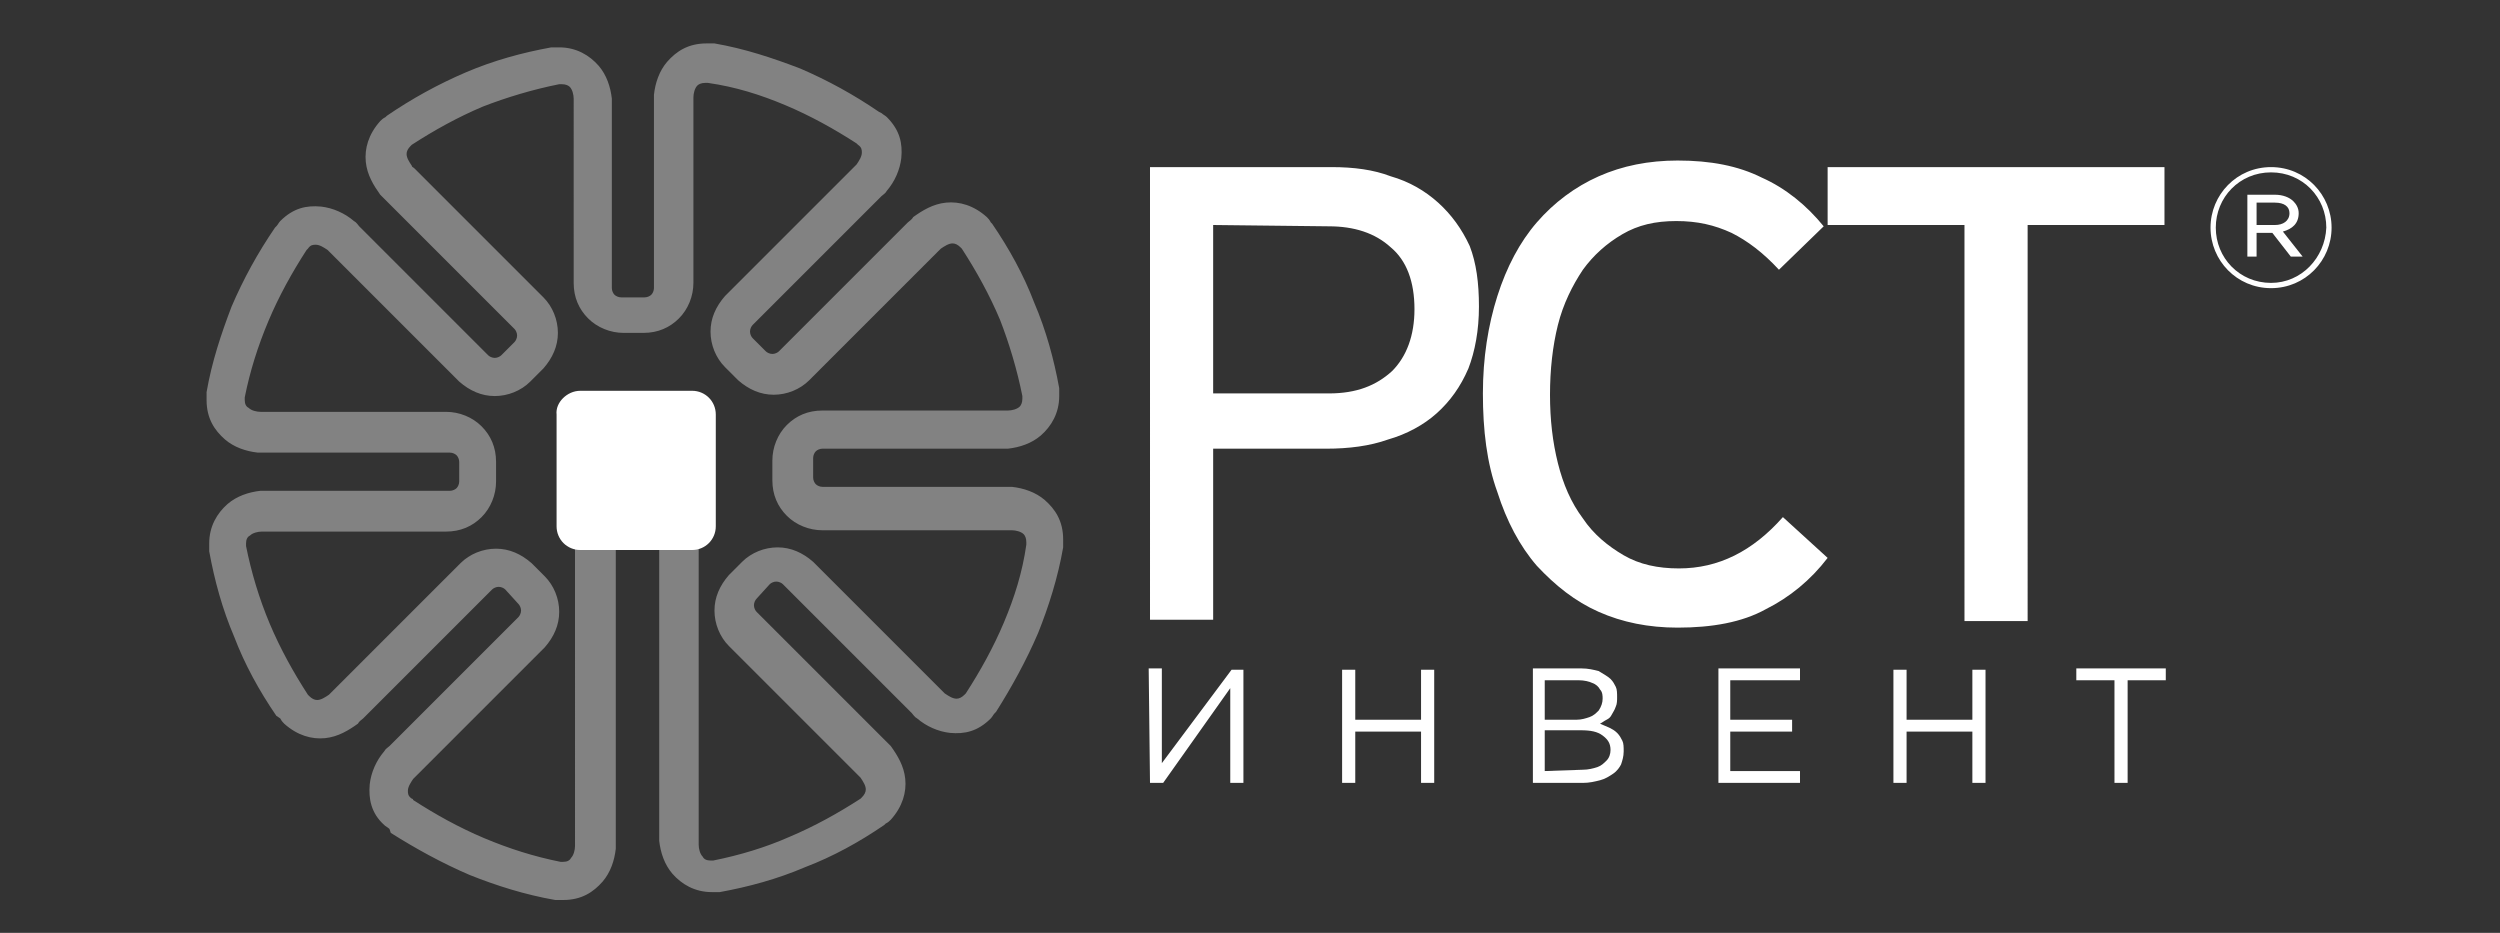
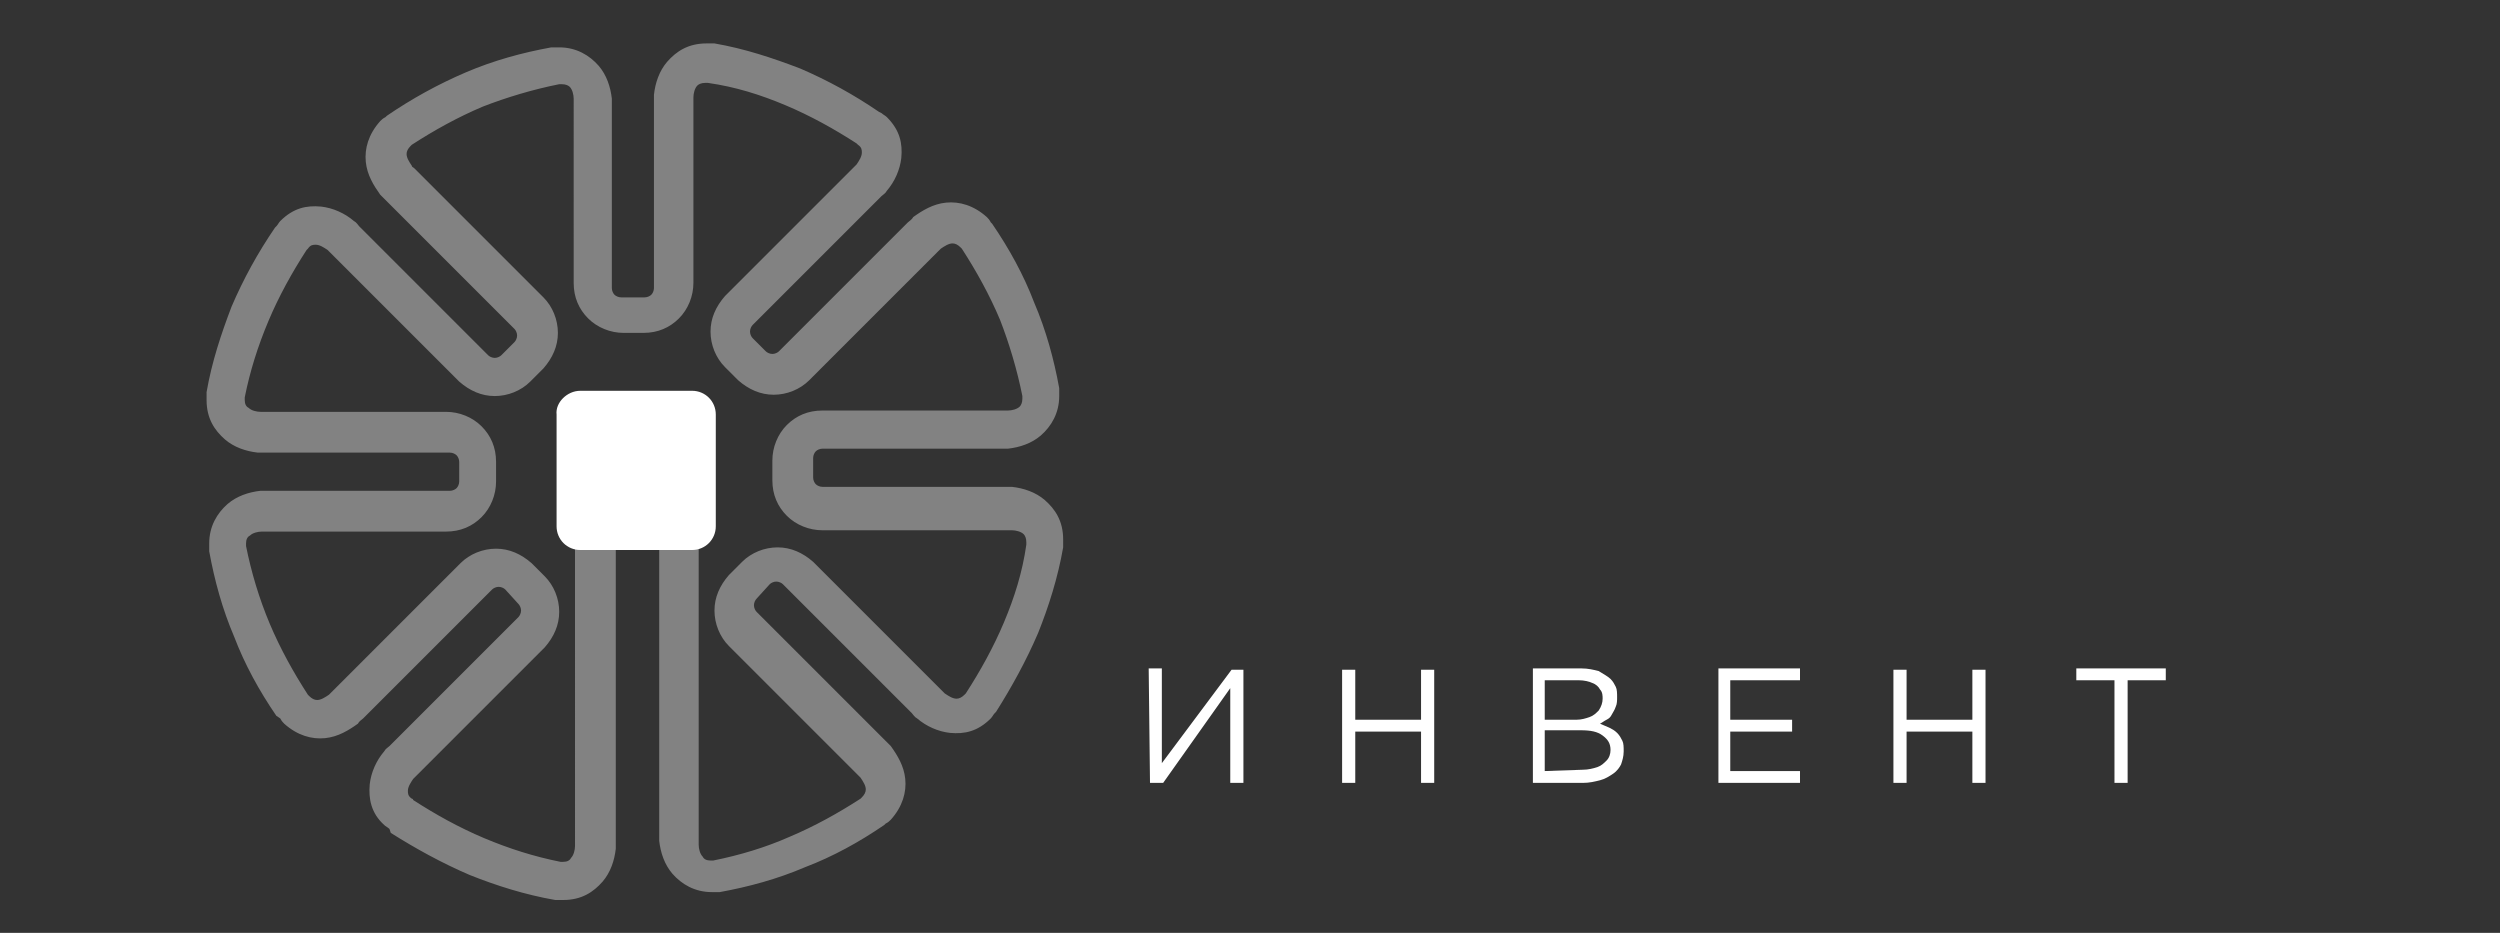
<svg xmlns="http://www.w3.org/2000/svg" version="1.1" id="Layer_1" x="0px" y="0px" viewBox="0 0 190 70.9" style="enable-background:new 0 0 190 70.9;" xml:space="preserve">
  <rect x="0" y="0" width="190" height="70.9" fill="#333333" stroke="none" />
  <style type="text/css"> .st0{fill:#828282;} .st1{fill:#FFFFFF;} </style>
  <g>
    <path class="st0" d="M46.8,35v28.9c0,0.2,0,0.4,0,0.6c-0.1,0.9-0.4,1.8-1,2.5c-0.7,0.8-1.6,1.4-3,1.4c-0.2,0-0.3,0-0.5,0h-0.1 c-2.3-0.4-4.5-1.1-6.5-1.9c-2.1-0.9-4.1-2-6-3.2L29.6,63c-0.1-0.1-0.3-0.2-0.4-0.3l0,0c-1-0.9-1.2-2-1.1-3.1 c0.1-0.9,0.5-1.8,1.1-2.5c0.1-0.2,0.3-0.3,0.4-0.4l9.8-9.8c0.1-0.1,0.2-0.3,0.2-0.5s-0.1-0.4-0.2-0.5l-1-1.1 c-0.1-0.1-0.3-0.2-0.5-0.2s-0.4,0.1-0.5,0.2l-9.8,9.8c-0.1,0.1-0.3,0.2-0.4,0.4c-0.7,0.5-1.5,1-2.5,1.1s-2.1-0.2-3.1-1.1 c-0.1-0.1-0.2-0.2-0.3-0.4L21,54.4c-1.3-1.9-2.4-3.9-3.2-6c-0.9-2.1-1.5-4.3-1.9-6.5v-0.1c0-0.2,0-0.4,0-0.5c0-1.3,0.6-2.3,1.4-3 c0.7-0.6,1.6-0.9,2.5-1l0,0c0.2,0,0.4,0,0.6,0h13.8c0.2,0,0.4-0.1,0.5-0.2c0.1-0.1,0.2-0.3,0.2-0.5v-1.5c0-0.2-0.1-0.4-0.2-0.5 c-0.1-0.1-0.3-0.2-0.5-0.2h-14c-0.2,0-0.4,0-0.6,0c-0.9-0.1-1.8-0.4-2.5-1c-0.8-0.7-1.4-1.6-1.4-3c0-0.2,0-0.3,0-0.5v-0.1 c0.4-2.3,1.1-4.4,1.9-6.5c0.9-2.1,2-4.1,3.3-6l0.1-0.1c0.1-0.1,0.2-0.3,0.3-0.4l0,0c1-1,2-1.2,3.1-1.1c0.9,0.1,1.8,0.5,2.5,1.1 c0.2,0.1,0.3,0.3,0.4,0.4l9.8,9.8c0.1,0.1,0.3,0.2,0.5,0.2s0.4-0.1,0.5-0.2l1-1c0.1-0.1,0.2-0.3,0.2-0.5s-0.1-0.4-0.2-0.5l-9.8-9.8 c-0.1-0.1-0.2-0.2-0.4-0.4c-0.5-0.7-1-1.5-1.1-2.5s0.2-2.1,1.1-3.1C29,9.1,29.1,9,29.3,8.9l0.1-0.1c1.9-1.3,3.9-2.4,6-3.3 c2.1-0.9,4.3-1.5,6.5-1.9H42c0.2,0,0.4,0,0.5,0c1.3,0,2.3,0.6,3,1.4c0.6,0.7,0.9,1.6,1,2.5c0,0.2,0,0.4,0,0.6v13.8 c0,0.2,0.1,0.4,0.2,0.5c0.1,0.1,0.3,0.2,0.5,0.2H49c0.2,0,0.4-0.1,0.5-0.2s0.2-0.3,0.2-0.5V7.8c0-0.2,0-0.4,0-0.6 c0.1-0.9,0.4-1.8,1-2.5c0.7-0.8,1.6-1.4,3-1.4c0.2,0,0.3,0,0.5,0h0.1c2.3,0.4,4.4,1.1,6.5,1.9c2.1,0.9,4.1,2,6,3.3L67,8.6 c0.1,0.1,0.3,0.2,0.4,0.3l0,0c1,1,1.2,2,1.1,3.1c-0.1,0.9-0.5,1.8-1.1,2.5c-0.1,0.2-0.3,0.3-0.4,0.4l-9.8,9.8 C57.1,24.8,57,25,57,25.2s0.1,0.4,0.2,0.5l1,1c0.1,0.1,0.3,0.2,0.5,0.2s0.4-0.1,0.5-0.2l9.8-9.8c0.1-0.1,0.3-0.2,0.4-0.4 c0.7-0.5,1.5-1,2.5-1.1s2.1,0.2,3.1,1.1c0.1,0.1,0.2,0.2,0.3,0.4l0.1,0.1c1.3,1.9,2.4,3.9,3.2,6c0.9,2.1,1.5,4.3,1.9,6.5v0.1 c0,0.2,0,0.4,0,0.5c0,1.3-0.6,2.3-1.4,3c-0.7,0.6-1.6,0.9-2.5,1l0,0c-0.2,0-0.4,0-0.6,0H62.5c-0.2,0-0.4,0.1-0.5,0.2 c-0.1,0.1-0.2,0.3-0.2,0.5v1.5c0,0.2,0.1,0.4,0.2,0.5c0.1,0.1,0.3,0.2,0.5,0.2h13.8c0.2,0,0.4,0,0.6,0c0.9,0.1,1.8,0.4,2.5,1 c0.8,0.7,1.4,1.6,1.4,3c0,0.2,0,0.3,0,0.5v0.1c-0.4,2.3-1.1,4.5-1.9,6.5c-0.9,2.1-2,4.1-3.2,6l-0.1,0.1c-0.1,0.1-0.2,0.3-0.3,0.4 l0,0c-1,1-2,1.2-3.1,1.1c-0.9-0.1-1.8-0.5-2.5-1.1c-0.2-0.1-0.3-0.3-0.4-0.4l-9.8-9.8c-0.1-0.1-0.3-0.2-0.5-0.2s-0.4,0.1-0.5,0.2 l-1,1.1c-0.1,0.1-0.2,0.3-0.2,0.5s0.1,0.4,0.2,0.5l9.8,9.8c0.1,0.1,0.2,0.2,0.4,0.4c0.5,0.7,1,1.5,1.1,2.5s-0.2,2.1-1.1,3.1 c-0.1,0.1-0.2,0.2-0.4,0.3l-0.1,0.1c-1.9,1.3-3.9,2.4-6,3.2c-2.1,0.9-4.3,1.5-6.5,1.9h-0.1c-0.2,0-0.4,0-0.5,0 c-1.3,0-2.3-0.6-3-1.4c-0.6-0.7-0.9-1.6-1-2.5l0,0c0-0.2,0-0.4,0-0.6V35h3v28.9c0,0.1,0,0.2,0,0.3c0,0.3,0.1,0.7,0.3,0.9 c0.1,0.2,0.3,0.3,0.6,0.3c0.1,0,0.1,0,0.2,0c2-0.4,4-1,5.8-1.8c1.9-0.8,3.7-1.8,5.4-2.9l0.1-0.1c0.2-0.2,0.3-0.4,0.3-0.6 c0-0.3-0.2-0.6-0.4-0.9c0,0-0.1-0.1-0.2-0.2l-9.8-9.8c-0.7-0.7-1.1-1.7-1.1-2.7s0.4-1.9,1.1-2.7l1-1c0.7-0.7,1.7-1.1,2.7-1.1 s1.9,0.4,2.7,1.1l9.8,9.8c0.1,0.1,0.1,0.1,0.2,0.2c0.3,0.2,0.6,0.4,0.9,0.4c0.2,0,0.4-0.1,0.6-0.3l0,0l0.1-0.1 c1.1-1.7,2.1-3.5,2.9-5.4s1.4-3.8,1.7-5.9c0-0.1,0-0.1,0-0.2c0-0.3-0.1-0.5-0.2-0.6c-0.2-0.2-0.6-0.3-0.9-0.3c-0.1,0-0.2,0-0.3,0 H62.5c-1,0-2-0.4-2.7-1.1c-0.7-0.7-1.1-1.6-1.1-2.7V35c0-1,0.4-2,1.1-2.7c0.7-0.7,1.6-1.1,2.7-1.1h13.8c0.1,0,0.2,0,0.3,0 c0.3,0,0.7-0.1,0.9-0.3c0.1-0.1,0.2-0.3,0.2-0.6c0-0.1,0-0.1,0-0.2c-0.4-2-1-4-1.7-5.8c-0.8-1.9-1.8-3.7-2.9-5.4L73,18.8 c-0.2-0.2-0.4-0.3-0.6-0.3c-0.3,0-0.6,0.2-0.9,0.4c0,0-0.1,0.1-0.2,0.2l-9.8,9.8c-0.7,0.7-1.7,1.1-2.7,1.1s-1.9-0.4-2.7-1.1l-1-1 c-0.7-0.7-1.1-1.7-1.1-2.7s0.4-1.9,1.1-2.7l9.8-9.8c0.1-0.1,0.1-0.1,0.2-0.2c0.2-0.3,0.4-0.6,0.4-0.9c0-0.2,0-0.4-0.3-0.6l0,0 l-0.1-0.1c-1.7-1.1-3.5-2.1-5.4-2.9c-1.9-0.8-3.8-1.4-5.9-1.7c0,0-0.1,0-0.2,0c-0.3,0-0.5,0.1-0.6,0.2c-0.2,0.2-0.3,0.6-0.3,0.9 c0,0.1,0,0.2,0,0.3v13.8c0,1-0.4,2-1.1,2.7c-0.7,0.7-1.6,1.1-2.7,1.1h-1.5c-1,0-2-0.4-2.7-1.1s-1.1-1.6-1.1-2.7V7.8 c0-0.1,0-0.2,0-0.3c0-0.3-0.1-0.7-0.3-0.9c-0.1-0.1-0.3-0.2-0.6-0.2c-0.1,0-0.1,0-0.2,0c-2,0.4-4,1-5.8,1.7 C34.8,8.9,33,9.9,31.3,11l-0.1,0.1c-0.2,0.2-0.3,0.4-0.3,0.6c0,0.3,0.2,0.6,0.4,0.9c0,0.1,0.1,0.1,0.2,0.2l9.8,9.8 c0.7,0.7,1.1,1.7,1.1,2.7S42,27.2,41.3,28l-1,1c-0.7,0.7-1.7,1.1-2.7,1.1s-1.9-0.4-2.7-1.1l-9.8-9.8C25,19.1,25,19.1,24.9,19 c-0.3-0.2-0.6-0.4-0.9-0.4c-0.2,0-0.4,0-0.6,0.3l0,0L23.3,19c-1.1,1.7-2.1,3.5-2.9,5.4s-1.4,3.8-1.8,5.8c0,0,0,0.1,0,0.2 c0,0.3,0.1,0.5,0.3,0.6c0.2,0.2,0.6,0.3,0.9,0.3c0.1,0,0.2,0,0.3,0h13.8c1,0,2,0.4,2.7,1.1s1.1,1.6,1.1,2.7v1.5c0,1-0.4,2-1.1,2.7 c-0.7,0.7-1.6,1.1-2.7,1.1H20.2c-0.1,0-0.2,0-0.3,0c-0.3,0-0.7,0.1-0.9,0.3c-0.2,0.1-0.3,0.3-0.3,0.6c0,0.1,0,0.1,0,0.2 c0.4,2,1,4,1.8,5.9s1.8,3.7,2.9,5.4l0.1,0.1c0.2,0.2,0.4,0.3,0.6,0.3c0.3,0,0.6-0.2,0.9-0.4c0,0,0.1-0.1,0.2-0.2l9.8-9.8 c0.7-0.7,1.7-1.1,2.7-1.1s1.9,0.4,2.7,1.1l1,1c0.7,0.7,1.1,1.7,1.1,2.7s-0.4,1.9-1.1,2.7L31.6,59c-0.1,0.1-0.1,0.1-0.2,0.2 c-0.2,0.3-0.4,0.6-0.4,0.9c0,0.2,0,0.4,0.3,0.6l0,0c0,0,0.1,0,0.1,0.1c1.7,1.1,3.5,2.1,5.4,2.9c1.9,0.8,3.8,1.4,5.8,1.8 c0,0,0.1,0,0.2,0c0.3,0,0.5-0.1,0.6-0.3c0.2-0.2,0.3-0.6,0.3-0.9c0-0.1,0-0.2,0-0.3V35H46.8z" />
    <path class="st1" d="M87.4,59.5h1l5.1-7.2v7.2h1v-8.6h-0.9L88.3,58v-7.2h-1L87.4,59.5L87.4,59.5z M102,59.5h1v-3.9h5v3.9h1v-8.6h-1 v3.8h-5v-3.8h-1V59.5z M116.5,59.5h3.8c0.5,0,0.9-0.1,1.3-0.2c0.4-0.1,0.7-0.3,1-0.5s0.5-0.5,0.6-0.7c0.1-0.3,0.2-0.6,0.2-1 c0-0.3,0-0.6-0.1-0.8s-0.2-0.4-0.4-0.6c-0.2-0.2-0.4-0.3-0.6-0.4c-0.2-0.1-0.5-0.2-0.7-0.3c0.2-0.1,0.3-0.2,0.5-0.3 s0.3-0.2,0.4-0.4s0.2-0.3,0.3-0.6c0.1-0.2,0.1-0.5,0.1-0.7c0-0.3,0-0.6-0.1-0.8s-0.2-0.4-0.4-0.6c-0.2-0.2-0.6-0.4-0.9-0.6 c-0.4-0.1-0.8-0.2-1.3-0.2h-3.7C116.5,50.8,116.5,59.5,116.5,59.5z M117.4,58.6v-3.1h2.7c0.8,0,1.3,0.1,1.7,0.4 c0.4,0.3,0.6,0.6,0.6,1.1c0,0.3-0.1,0.6-0.3,0.8c-0.2,0.2-0.4,0.4-0.7,0.5c-0.3,0.1-0.7,0.2-1.1,0.2L117.4,58.6L117.4,58.6z M117.4,54.7v-3h2.6c0.4,0,0.8,0.1,1,0.2c0.3,0.1,0.5,0.3,0.6,0.5c0.2,0.2,0.2,0.5,0.2,0.7c0,0.3-0.1,0.6-0.3,0.9 c-0.2,0.2-0.4,0.4-0.7,0.5c-0.3,0.1-0.6,0.2-1,0.2C119.8,54.7,117.4,54.7,117.4,54.7z M130.5,59.5h6.3v-0.9h-5.3v-3h4.7v-0.9h-4.7 v-3h5.3v-0.9h-6.2v8.7H130.5z M143.9,59.5h1v-3.9h5v3.9h1v-8.6h-1v3.8h-5v-3.8h-1V59.5z M160.7,59.5h1v-7.8h2.9v-0.9h-6.8v0.9h2.9 L160.7,59.5L160.7,59.5z" />
-     <path class="st1" d="M154.1,47.2h-4.8V17.1h-10.4v-4.4h25.6v4.4h-10.4L154.1,47.2L154.1,47.2z M112.7,29.9c0-2.7,0.4-5.2,1.1-7.4 s1.7-4.1,3-5.6s2.9-2.7,4.7-3.5c1.8-0.8,3.8-1.2,6-1.2c2.5,0,4.6,0.4,6.4,1.3c1.8,0.8,3.4,2.1,4.7,3.7l-3.4,3.3 c-1.2-1.3-2.4-2.2-3.6-2.8c-1.3-0.6-2.6-0.9-4.2-0.9c-1.6,0-2.9,0.3-4.1,1s-2.2,1.6-3,2.7c-0.8,1.2-1.5,2.6-1.9,4.2 c-0.4,1.6-0.6,3.4-0.6,5.3s0.2,3.6,0.6,5.2c0.4,1.6,1,3,1.9,4.2c0.8,1.2,1.9,2.1,3.1,2.8s2.6,1,4.2,1c3,0,5.6-1.3,7.9-3.9l3.4,3.1 c-1.3,1.7-2.9,3-4.7,3.9c-1.8,1-4.1,1.4-6.7,1.4c-2.2,0-4.2-0.4-6-1.2s-3.3-2-4.7-3.5c-1.3-1.5-2.3-3.4-3-5.6 C113,35.2,112.7,32.7,112.7,29.9 M92.2,17.1v12.8h8.8c2.1,0,3.6-0.6,4.8-1.7c1.1-1.1,1.7-2.7,1.7-4.7c0-2.1-0.6-3.7-1.8-4.7 c-1.2-1.1-2.8-1.6-4.7-1.6L92.2,17.1L92.2,17.1z M112.4,23.3c0,1.8-0.3,3.4-0.8,4.7c-0.6,1.4-1.4,2.5-2.4,3.4s-2.3,1.6-3.7,2 c-1.4,0.5-3,0.7-4.7,0.7h-8.6v13h-4.8V12.7h13.8c1.7,0,3.2,0.2,4.5,0.7c1.4,0.4,2.6,1.1,3.6,2c1,0.9,1.8,2,2.4,3.3 C112.2,20,112.4,21.5,112.4,23.3" />
    <path class="st1" d="M44.1,29.7h8.5c1,0,1.8,0.8,1.8,1.8V40c0,1-0.8,1.8-1.8,1.8h-8.5c-1,0-1.8-0.8-1.8-1.8v-8.5 C42.2,30.6,43.1,29.7,44.1,29.7" />
-     <path class="st1" d="M172.6,21.9c2.6,0,4.6-2.1,4.6-4.6s-2-4.6-4.6-4.6s-4.6,2.1-4.6,4.6S170,21.9,172.6,21.9 M172.6,21.5 c-2.4,0-4.2-1.9-4.2-4.2s1.8-4.2,4.2-4.2s4.2,1.9,4.2,4.2C176.7,19.6,174.9,21.5,172.6,21.5 M170.8,19.5h0.7v-1.8h1.2l1.4,1.8h0.9 l-1.5-1.9c0.7-0.2,1.2-0.6,1.2-1.4c0-0.4-0.2-0.7-0.4-0.9c-0.3-0.3-0.8-0.5-1.4-0.5h-2.1L170.8,19.5L170.8,19.5z M171.5,17.1v-1.7 h1.4c0.7,0,1.1,0.3,1.1,0.8c0,0.6-0.5,0.9-1.1,0.9H171.5z" />
  </g>
</svg>